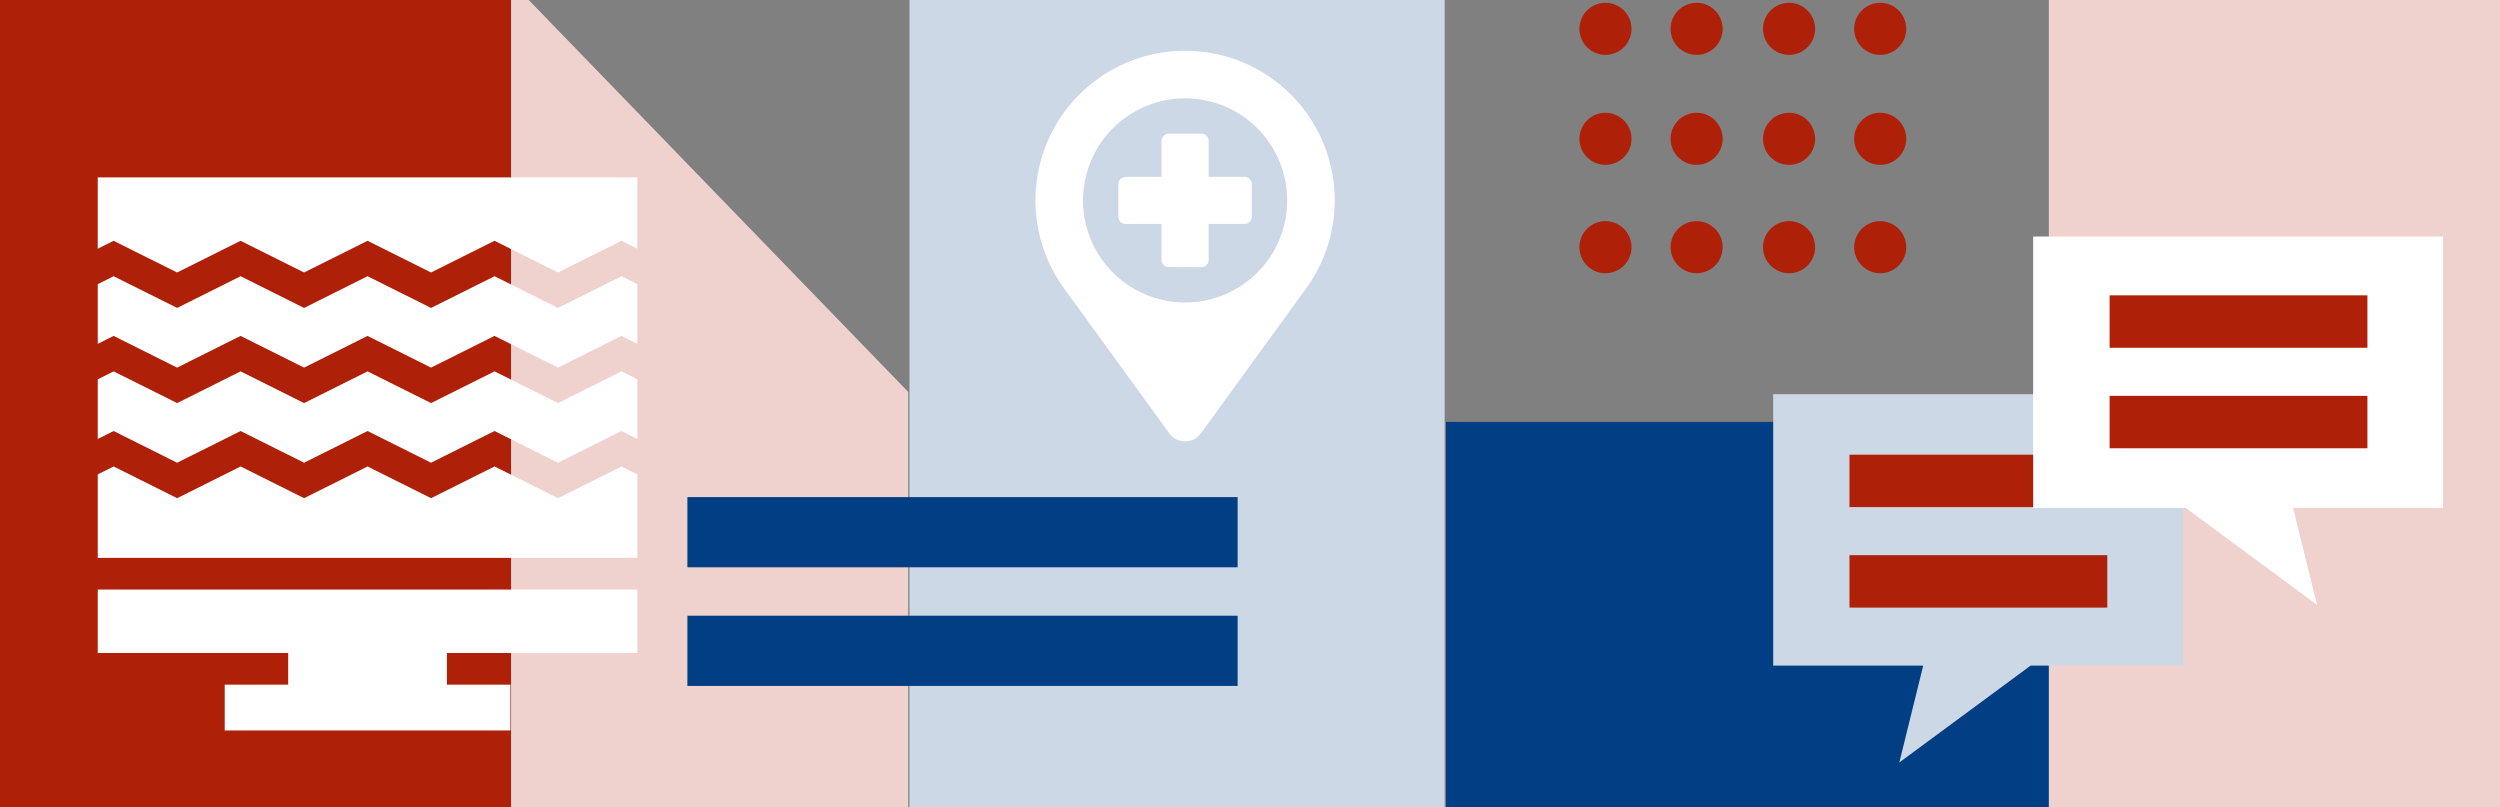
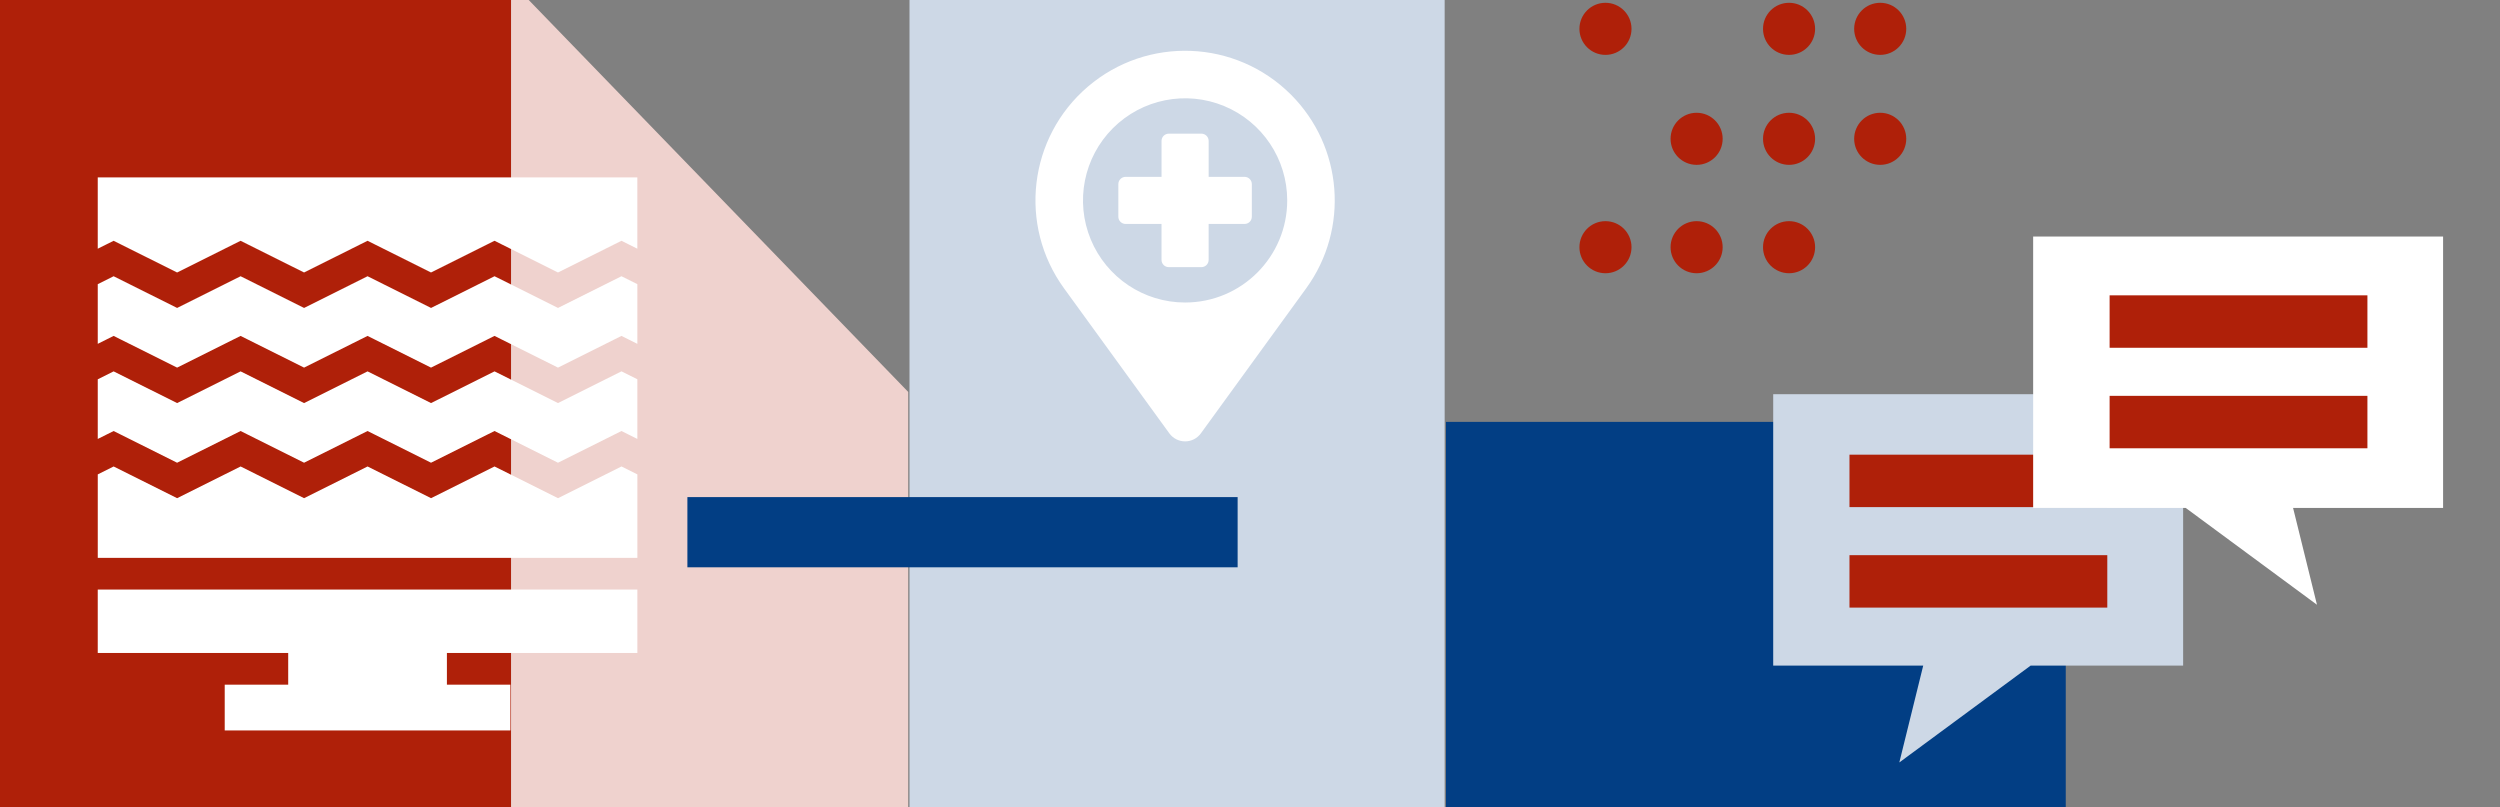
<svg xmlns="http://www.w3.org/2000/svg" viewBox="0 0 1920 620">
  <rect x="0" y="0" width="1920" height="620" fill="#808080" stroke="none" />
  <defs>
    <style>.c{fill:#fff;}.d{fill:#efd2ce;}.e{fill:#cdd8e6;}.f{fill:#af2009;}.g{fill:#023e84;}</style>
  </defs>
  <g id="a" />
  <g id="b">
    <rect class="f" x="-18.5" y="-58" width="411" height="706" />
    <rect class="g" x="1110.5" y="324" width="476" height="411" />
-     <rect class="d" x="1573.5" y="-3" width="476" height="708" />
    <polygon class="d" points="392.5 627 697.5 627 697.5 301 392.5 -14 392.5 627" />
    <g>
      <path class="c" d="M75.07,501.48H221.34v24.35h-48.76v35.15h219.4v-35.15h-48.76v-24.35h146.27v-48.7H75.07v48.7Zm0,0" />
      <path class="c" d="M75.07,136.23v54.79l12.19-6.09,5.45,2.72h0c6.74,3.36,40.38,20.16,43.3,21.63l48.76-24.35,5.45,2.72h0l43.3,21.62,48.75-24.35h0l48.75,24.35,48.76-24.35h0l48.75,24.35,48.76-24.35,12.19,6.09v-54.79H75.07Zm0,0" />
      <path class="c" d="M428.55,382.6l-48.75-24.35-48.76,24.35h0l-48.75-24.35-48.75,24.35h0l-48.75-24.35-48.76,24.35-48.76-24.35-12.19,6.08v64.09H489.5v-64.09l-12.19-6.09-48.76,24.35Zm0,0" />
      <path class="c" d="M428.55,236.5l-48.75-24.35-48.76,24.35h0l-48.76-24.35-48.75,24.35h0l-48.75-24.35-48.76,24.35-48.76-24.35-12.19,6.09v45.83l12.19-6.09,5.45,2.73c6.74,3.36,40.38,20.16,43.3,21.62l48.76-24.35,5.45,2.73h0l43.3,21.62,48.75-24.35h0l48.75,24.35,48.76-24.35h0l48.75,24.35,48.76-24.35,12.19,6.09v-45.83l-12.19-6.09-48.76,24.35Zm0,0" />
      <path class="c" d="M428.55,309.56l-48.75-24.35-48.76,24.35h0l-48.76-24.35-48.75,24.35h0l-48.75-24.35-48.76,24.35h0l-48.76-24.35-12.19,6.09v45.82l12.19-6.09,5.45,2.72c6.74,3.37,40.38,20.17,43.3,21.63l48.76-24.35,5.45,2.72h0l43.3,21.62,48.75-24.35h0l48.75,24.35,48.76-24.35h0l48.75,24.35,48.76-24.35,12.19,6.09v-45.83l-12.19-6.09-48.76,24.35Zm0,0" />
    </g>
    <g>
      <g>
        <path class="e" d="M1466.82,302.76h-105v208.44h115.21l-18.35,74.37,100.82-74.37h117.15v-208.44h-209.83Z" />
        <rect class="f" x="1420.4" y="349.19" width="198" height="40.27" />
        <rect class="f" x="1420.4" y="426.37" width="198" height="40.27" />
      </g>
      <g>
        <path class="c" d="M1746.02,181.64h-184.56v208.44h117.15l100.82,74.37-18.35-74.37h115.21V181.64h-130.27Z" />
        <rect class="f" x="1620.18" y="226.82" width="198" height="40.27" />
        <rect class="f" x="1620.18" y="304.01" width="198" height="40.27" />
      </g>
    </g>
    <rect class="e" x="698.5" y="-58" width="411" height="706" />
    <g>
      <path class="c" d="M991.42,72.65c-42.4-42.4-110.28-45.07-155.89-6.14-45.6,38.94-53.6,106.4-18.36,154.92l80.88,111.38c2.82,3.88,7.32,6.17,12.11,6.17s9.29-2.29,12.11-6.17l80.88-111.38c33.21-45.73,28.23-108.82-11.73-148.79h0Zm-81.26,159.68c-31.72,0-60.31-19.11-72.45-48.41-12.14-29.3-5.43-63.03,17-85.46,22.43-22.43,56.16-29.14,85.46-17,29.3,12.14,48.41,40.73,48.41,72.45,0,43.31-35.11,78.42-78.42,78.42h0Zm0,0" />
      <path class="c" d="M955.84,135.82h-27.59v-27.59c0-3.08-2.5-5.58-5.58-5.58h-25.03c-3.08,0-5.58,2.5-5.58,5.58v27.59h-27.59c-3.08,0-5.58,2.5-5.58,5.58v25.03c0,1.48,.59,2.9,1.63,3.94s2.47,1.63,3.94,1.63h27.59v27.59c0,1.48,.59,2.9,1.63,3.95,1.05,1.05,2.47,1.63,3.95,1.63h25.03c1.48,0,2.9-.59,3.95-1.63,1.05-1.05,1.63-2.46,1.63-3.95v-27.59h27.59c1.48,0,2.9-.59,3.95-1.63s1.63-2.47,1.63-3.94v-25.03c0-3.08-2.5-5.58-5.58-5.58h0Zm0,0" />
    </g>
    <rect class="g" x="527.92" y="381.77" width="422.58" height="53.92" />
-     <rect class="g" x="527.92" y="472.87" width="422.58" height="53.92" />
    <g>
      <g>
        <path class="f" d="M1253,189.85c0-11.04-8.95-20-20-20s-20,8.95-20,20,8.95,20,20,20,20-8.95,20-20" />
-         <path class="f" d="M1253,106.61c0-11.04-8.95-20-20-20s-20,8.95-20,20,8.95,20,20,20,20-8.95,20-20" />
        <path class="f" d="M1253,22.15c0-11.04-8.95-20-20-20s-20,8.95-20,20,8.95,20,20,20,20-8.95,20-20" />
      </g>
      <g>
        <path class="f" d="M1323,189.85c0-11.04-8.95-20-20-20s-20,8.95-20,20,8.95,20,20,20,20-8.95,20-20" />
        <path class="f" d="M1323,106.61c0-11.04-8.95-20-20-20s-20,8.95-20,20,8.95,20,20,20,20-8.95,20-20" />
-         <path class="f" d="M1323,22.15c0-11.04-8.95-20-20-20s-20,8.95-20,20,8.95,20,20,20,20-8.95,20-20" />
      </g>
      <g>
        <path class="f" d="M1394,189.85c0-11.04-8.95-20-20-20s-20,8.95-20,20,8.95,20,20,20,20-8.95,20-20" />
        <path class="f" d="M1394,106.61c0-11.04-8.95-20-20-20s-20,8.95-20,20,8.95,20,20,20,20-8.95,20-20" />
        <path class="f" d="M1394,22.15c0-11.04-8.95-20-20-20s-20,8.95-20,20,8.95,20,20,20,20-8.95,20-20" />
      </g>
      <g>
-         <path class="f" d="M1464,189.85c0-11.04-8.95-20-20-20s-20,8.95-20,20,8.95,20,20,20,20-8.95,20-20" />
        <path class="f" d="M1464,106.61c0-11.04-8.95-20-20-20s-20,8.95-20,20,8.95,20,20,20,20-8.95,20-20" />
        <path class="f" d="M1464,22.15c0-11.04-8.95-20-20-20s-20,8.95-20,20,8.95,20,20,20,20-8.95,20-20" />
      </g>
    </g>
  </g>
</svg>